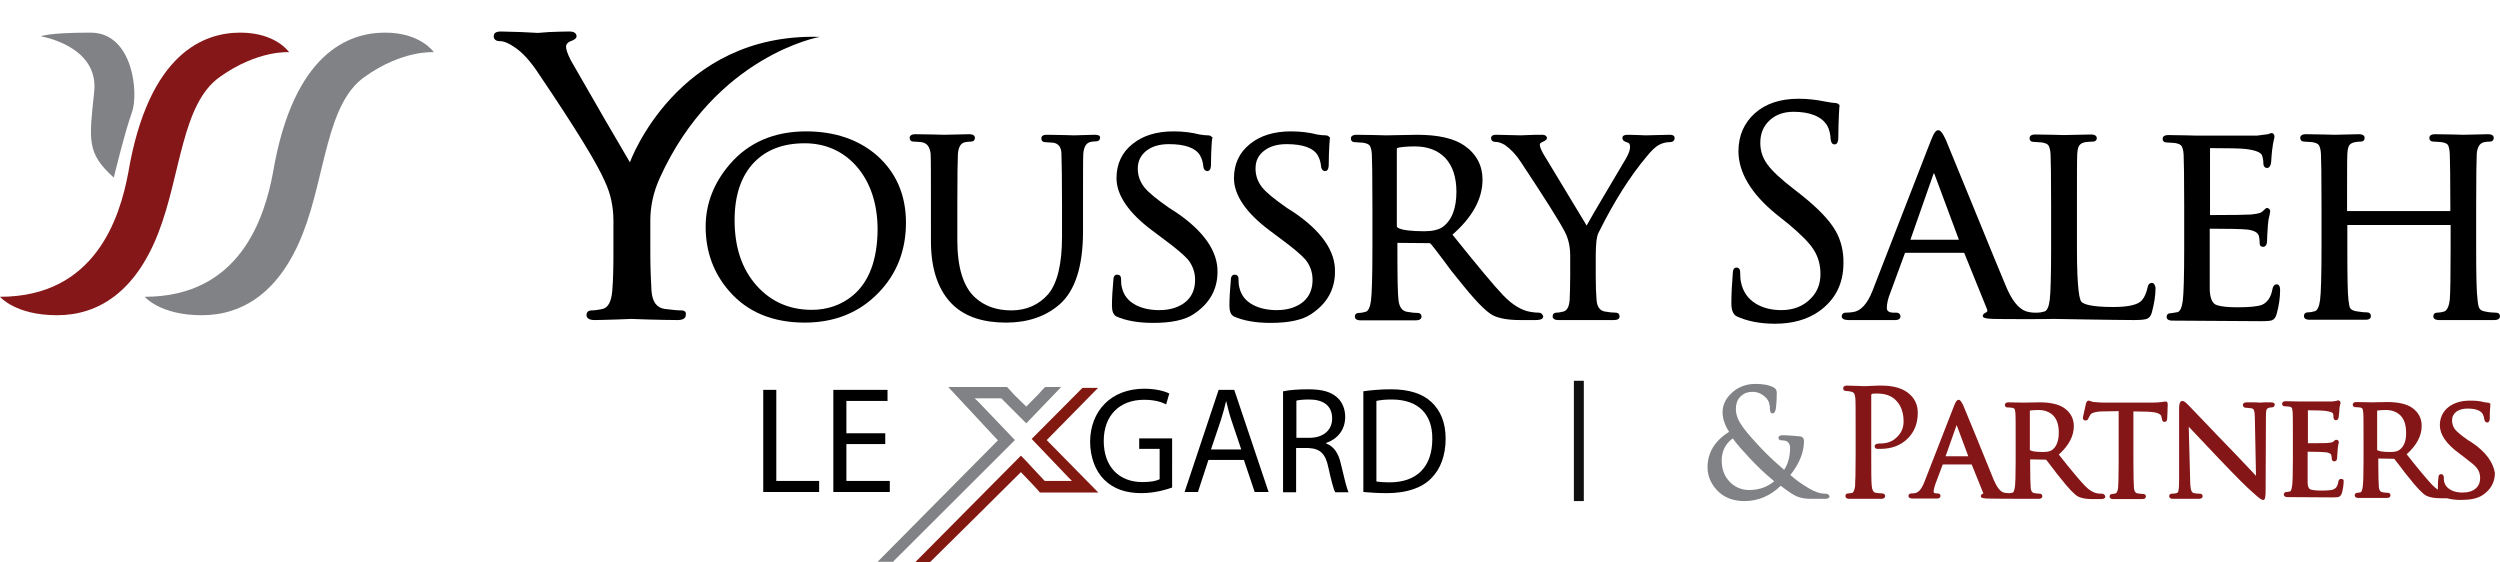
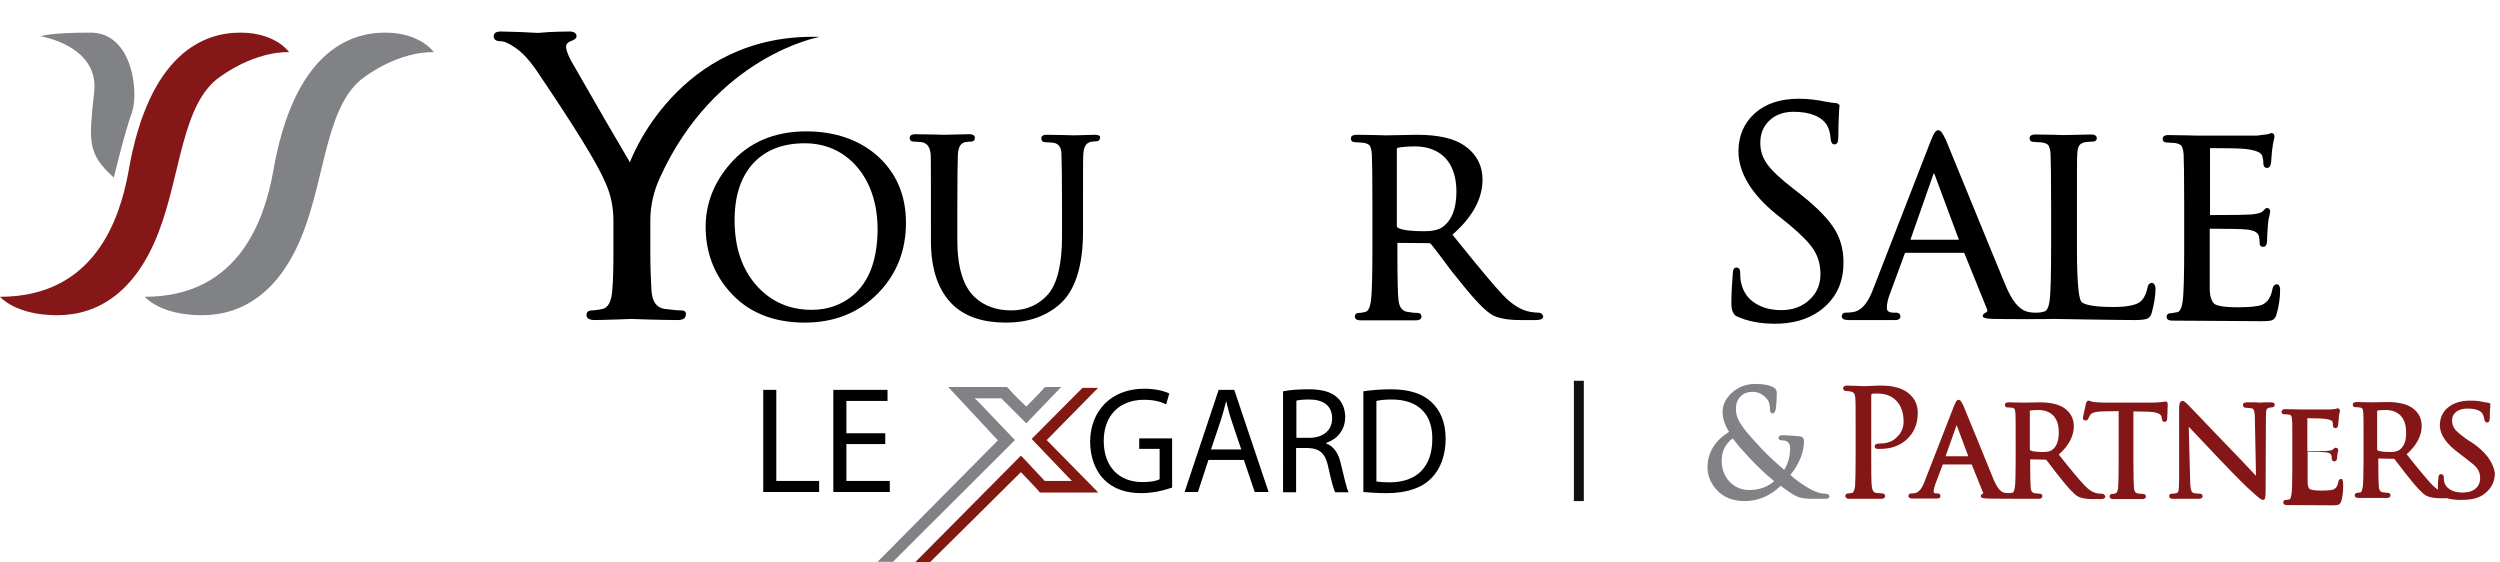
<svg xmlns="http://www.w3.org/2000/svg" id="Layer_1" x="0px" y="0px" viewBox="0 0 881.1 198.2" style="enable-background:new 0 0 881.1 198.2;" xml:space="preserve">
  <style type="text/css">	.st0{fill:#818285;}	.st1{fill:#851617;}	.st2{fill:#861719;}	.st3{fill:#821911;}	.st4{fill:#101010;}</style>
  <g>
    <g>
      <g>
        <path class="st0" d="M643.3,174c-1.7,0-3.6-0.6-5.8-1.9c-2.2-1.3-4.4-2.8-6.5-4.7c3.2-4,4.8-8.1,4.8-12c0-0.9-0.5-1.5-1.4-1.6    c-2.1-0.2-4.2-0.4-6.2-0.4c-1.2,0-1.4,0.6-1.4,0.9c0,0.2,0.1,0.9,1.2,0.9c1,0,1.7,0.2,2.1,0.6c0.6,0.6,0.8,1.2,0.8,2.1    c0,3-0.7,5.5-2.1,7.7c-5.7-4.9-7.9-7.4-9.1-8.7c-3-3.2-5-5.6-6-7.2c-1.3-1.9-1.9-3.8-1.9-5.5c0-2.1,0.6-3.6,1.9-4.7    c1.1-1,2.4-1.4,4-1.4c1.8,0,3.3,0.7,4.7,2.1c1,1,1.4,2.3,1.4,3.9c0,0.4,0,1.6,0.9,1.6c0.8,0,1-1,1.1-1.3c0.2-1.1,0.4-3.1,0.4-6    c0-1-0.5-1.5-1-1.8c-1.6-0.9-3.8-1.3-6.5-1.3c-3.3,0-6.2,1.1-8.5,3.3c-2.1,2-3.1,4.2-3.1,6.7c0,2.2,0.8,4.6,2.3,6.9    c-5,3.1-7.6,7.3-7.6,12.5c0,2.8,1,5.4,3,7.7l0,0c2.4,2.8,5.8,4.2,10,4.2c4.8,0,9.1-1.8,12.8-5.4c2.6,2,4.5,3.3,5.8,3.8    c1.2,0.5,2.8,0.8,4.9,0.8h5c1.3,0,1.5-0.6,1.5-0.9C644.6,174.6,644.5,174,643.3,174 M616.5,172.7c-2.8,0-5-1-6.9-2.9    c-1.9-2-2.8-4.5-2.8-7.5c0-3.3,1.3-5.9,3.9-7.8c1.3,1.9,3.3,4.1,5.8,6.8c2.7,2.9,5.6,5.7,8.8,8.3    C623,171.6,620,172.7,616.5,172.7" />
      </g>
      <g>
        <path class="st1" d="M662.7,156.3c-0.5,0-2,0-2,1c0,0.2,0.1,0.9,1,0.9h0c0.1,0,0.4,0,1.1,0c3.8,0,7-1.2,9.4-3.5    c2.5-2.4,3.7-5.5,3.7-9.2c0-2.6-0.9-4.8-2.8-6.5c-2.1-2-5.5-3.1-9.9-3.1c-0.9,0-2.1,0-3.7,0.1c-1.5,0.1-2.4,0.1-2.7,0.1l-2.2-0.1    c-1.5,0-2.7-0.1-3.6-0.1c-1.3,0-1.4,0.7-1.4,1c0,0.4,0.3,0.9,1,0.9c0.6,0,1.2,0.1,1.6,0.2c0.7,0.1,1.1,0.4,1.3,0.7    c0.1,0.2,0.3,0.7,0.4,1.7c0.1,1.1,0.1,4.8,0.1,11v9c0,5.9-0.1,9.6-0.2,11c-0.2,1.4-0.6,2.2-1,2.3c-0.6,0.1-1,0.2-1.4,0.2    c-0.7,0-1,0.4-1,0.9c0,0.3,0.1,1,1.4,1h11.2c1.3,0,1.4-0.7,1.4-1c0-0.4-0.3-0.9-1-0.9c-0.6,0-1.3-0.1-2.2-0.2    c-0.3,0-1.3-0.2-1.5-2.3c-0.2-1.4-0.2-5.1-0.2-11v-21c0-0.3,0.1-0.4,0.1-0.5c0.4-0.2,1.1-0.2,2-0.2c2.8,0,5.1,0.8,6.6,2.4    c1.8,1.8,2.7,4.3,2.7,7.5c0,2.2-0.8,4-2.4,5.5C667,155.6,665.1,156.3,662.7,156.3" />
      </g>
      <g>
        <path class="st1" d="M740.8,174c-0.4,0-0.9,0-1.5-0.1c-1.5-0.2-3.1-1.2-4.7-2.9c-1.5-1.6-4.6-5.2-9-10.8c3.5-3.1,5.3-6.5,5.3-10    c0-2.6-1.1-4.8-3.4-6.4c-1.9-1.3-4.8-2-8.7-2l-5.6,0.1l-5.3-0.1c-1.2,0-1.3,0.7-1.3,0.9c0,0.6,0.4,0.9,0.9,0.9    c0.2,0,0.7,0,1.5,0.1c0.4,0,0.8,0.2,1,0.4c0.1,0.1,0.2,0.5,0.3,1.4c0.1,0.9,0.1,4.1,0.1,9.3v7.7c0,5-0.1,8.2-0.3,9.3    c-0.2,1.2-0.5,1.8-0.7,1.8c-0.5,0.1-0.9,0.2-1.2,0.2l-0.1,0l-0.1,0c-0.1,0-0.1,0-0.2,0c-0.6,0-1.1-0.1-1.6-0.2    c-1.3-0.4-2.4-1.9-3.5-4.4c-0.9-2.2-3-7.3-6.1-15l-4.7-11.4c-0.7-1.4-1.1-1.9-1.6-1.9c-0.6,0-1,0.6-1.6,2.1l-10.6,27.2    c-0.9,2.2-2,3.5-3.3,3.6c-0.3,0.1-0.8,0.1-1.2,0.1c-0.7,0-1,0.5-1,0.9c0,0.3,0.2,0.9,1.5,0.9h8.6c1.2,0,1.2-0.8,1.2-0.9    c0-0.5-0.3-0.9-1-0.9h-0.4c-1,0-1-0.4-1-0.6c0-0.7,0.2-1.6,0.6-2.7l2.6-6.9l10.2,0l4,9.9c0.1,0.2,0.1,0.3,0.1,0.3    c0,0,0,0.1-0.2,0.1c-0.5,0.2-0.7,0.6-0.7,0.8c0,0.8,1,0.8,2.1,0.9c2.1,0.1,17.3,0.1,18.3,0.1c1.2,0,1.3-0.7,1.3-0.9    c0-0.6-0.4-0.9-0.9-0.9c-0.5,0-1.1-0.1-1.9-0.2c-0.5-0.1-1.1-0.3-1.3-1.8c-0.1-1.2-0.2-4.3-0.2-9.3v-0.8l5.5,0.1    c0,0,0.1,0,0.2,0.1c0.3,0.4,1,1.3,2.1,2.7c1.2,1.6,2.1,2.8,2.8,3.6c2.9,3.7,5,5.9,6.3,6.6c1.2,0.6,2.8,0.9,5.1,0.9h2.8    c0.4,0,1.7,0,1.7-0.9C741.8,174.4,741.5,174,740.8,174 M685.7,160.8l3.9-11l4.1,11H685.7z M723.2,158.6c-0.7,0.5-1.7,0.7-3.1,0.7    c-3,0-4.2-0.3-4.7-0.7l0-13.9c0.7-0.1,1.7-0.2,3-0.2c2.3,0,4,0.7,5.3,2c1.3,1.4,1.9,3.4,1.9,5.9    C725.6,155.4,724.8,157.5,723.2,158.6" />
      </g>
      <g>
        <path class="st1" d="M763.2,141.5l-1.4,0.2c-0.9,0.1-2,0.2-3.2,0.2h-17c-1.1,0-2.2-0.1-3.5-0.2c-0.4,0-0.8-0.1-1.2-0.3    c-0.6-0.2-0.7-0.2-0.8-0.2c-0.5,0-0.7,0.4-1,1.2l0,0.2c0,0-0.1,0.4-0.5,2.2c-0.5,2.2-0.5,2.4-0.5,2.5c0,0.6,0.4,0.9,0.9,0.9    c0.5,0,0.9-0.3,1-0.7c0.4-0.8,0.6-1.1,0.7-1.3c0.3-0.5,1.3-1.1,4.1-1.2l5.9-0.1v17.7c0,5-0.1,8.2-0.2,9.4    c-0.1,0.6-0.3,1.7-0.9,1.9c-0.5,0.1-0.9,0.2-1.2,0.2c-0.6,0-0.9,0.4-0.9,0.9c0,0.2,0.1,0.9,1.3,0.9H755c1.2,0,1.3-0.7,1.3-0.9    c0-0.6-0.4-0.9-0.9-0.9c-0.5,0-1.1-0.1-2-0.2c-0.5-0.1-1.1-0.3-1.3-1.8c-0.1-1.2-0.2-4.3-0.2-9.4v-17.7l5.1,0.1    c2.1,0.1,4.7,0.4,4.8,1.9l0.1,0.4c0.1,1.1,0.6,1.3,0.9,1.3c0.5,0,1-0.3,1-1.1l0.1-2.2c0-1.3,0.1-2.3,0.1-2.8    C764,141.6,763.5,141.5,763.2,141.5" />
      </g>
      <g>
        <path class="st1" d="M800.4,141.8c-0.7,0-1.5,0-2.4,0l-1.4,0.1l-1.8-0.1c-1.2,0-2.1,0-2.9,0c-1.2,0-1.4,0.5-1.4,0.9    c0,0.6,0.4,1,0.9,1c0.6,0,1.3,0.1,2.1,0.2c0.5,0.1,0.7,0.3,0.9,0.7c0.1,0.3,0.3,1.1,0.3,2.8l0.4,20.3l-3.1-3.3    c-2.6-2.7-4.7-5-6.5-6.8c-2.7-2.8-5.9-6.1-9.4-9.8l-4.8-5c-1.2-1.2-1.7-1.5-2.1-1.5c-1.2,0-1.2,1.9-1.2,2.8v24.9    c0,2-0.1,3.3-0.2,3.9c-0.2,0.8-0.6,0.9-0.7,0.9c-0.4,0.1-1,0.2-1.7,0.2c-0.6,0-0.9,0.4-0.9,0.9c0,0.2,0.1,0.9,1.3,0.9h9.1    c1.2,0,1.4-0.6,1.4-0.9c0-0.6-0.4-0.9-1-0.9c-0.8,0-1.5-0.1-2.1-0.2c-0.4-0.1-0.7-0.4-0.9-0.9c-0.2-0.6-0.4-1.8-0.4-3.5l-0.5-19    c1.6,1.7,5.2,5.5,10.6,11.2c6.2,6.5,10,10.3,11.8,11.8c2.8,2.6,3.4,2.8,3.8,2.8c0.7,0,0.9-0.7,0.9-3.7l0.1-25.5    c0-1.7,0.1-2.3,0.2-2.6c0.1-0.2,0.3-0.5,0.9-0.7c0.3-0.1,0.6-0.1,0.9-0.1c0.8,0,1.1-0.5,1.1-1    C801.8,142.3,801.5,141.8,800.4,141.8" />
      </g>
      <g>
-         <path class="st1" d="M825.1,168.8c-0.3,0-0.9,0.1-1,1.1c-0.2,1.4-0.8,2.2-1.7,2.6c-0.5,0.2-1.7,0.4-4.3,0.4c-2.6,0-3.6-0.3-4-0.5    c-0.5-0.3-0.8-1.2-0.8-2.4v-10.8c3.3,0,5.5,0.1,6.4,0.2c0.7,0.1,1.7,0.3,1.9,0.9c0.1,0.3,0.2,0.7,0.2,1.3c0,0.7,0.4,1,0.9,1    c0.3,0,1-0.1,1-1.4c0-0.4,0.1-1.3,0.2-2.8c0-0.5,0.1-1.1,0.2-1.6l0.2-0.9c0-0.6-0.4-0.9-0.9-0.9c-0.3,0-0.5,0.1-1.1,0.7    c0,0-0.3,0.3-1.8,0.4c-0.6,0.1-3,0.1-7.1,0.1l0-11.6c3.2,0,5.3,0.1,6.1,0.2c2.3,0.3,2.7,0.8,2.7,0.9c0.2,0.4,0.2,0.9,0.2,1.3    c0,1.1,0.8,1.1,0.9,1.1c0.2,0,0.8-0.1,0.9-0.9c0-0.2,0.1-0.5,0.2-1.6c0.1-0.8,0.1-1.2,0.1-1.4c0-0.4,0.1-0.9,0.2-1.3    c0.1-0.6,0.2-0.7,0.2-0.8c0-0.9-0.7-1-0.8-1c-0.1,0-0.2,0-0.7,0.2l-0.8,0.1c-0.5,0.1-0.8,0.1-1.1,0.1l-10.7,0l-5.2-0.1    c-1.2,0-1.3,0.7-1.3,0.9c0,0.6,0.4,0.9,0.9,0.9c0.2,0,0.8,0,1.5,0.1c0.4,0,0.8,0.2,1,0.4c0.1,0.1,0.2,0.5,0.3,1.4    c0.1,0.9,0.1,4.1,0.1,9.3v7.7c0,5-0.1,8.2-0.3,9.3c-0.2,1.4-0.5,1.8-0.7,1.8c-1,0.2-1.2,0.2-1.3,0.2c-0.6,0-0.9,0.4-0.9,0.9    c0,0.2,0.1,0.9,1.3,0.9c0.9,0,16.1,0.1,16.1,0.1c1.3,0,1.8-0.1,2-0.2c0.5-0.2,0.9-0.7,1.1-1.4c0.4-1.5,0.6-3,0.6-4.3    C826,168.9,825.4,168.8,825.1,168.8" />
+         <path class="st1" d="M825.1,168.8c-0.3,0-0.9,0.1-1,1.1c-0.2,1.4-0.8,2.2-1.7,2.6c-0.5,0.2-1.7,0.4-4.3,0.4c-2.6,0-3.6-0.3-4-0.5    c-0.5-0.3-0.8-1.2-0.8-2.4v-10.8c3.3,0,5.5,0.1,6.4,0.2c0.7,0.1,1.7,0.3,1.9,0.9c0.1,0.3,0.2,0.7,0.2,1.3c0,0.7,0.4,1,0.9,1    c0.3,0,1-0.1,1-1.4c0-0.5,0.1-1.1,0.2-1.6l0.2-0.9c0-0.6-0.4-0.9-0.9-0.9c-0.3,0-0.5,0.1-1.1,0.7    c0,0-0.3,0.3-1.8,0.4c-0.6,0.1-3,0.1-7.1,0.1l0-11.6c3.2,0,5.3,0.1,6.1,0.2c2.3,0.3,2.7,0.8,2.7,0.9c0.2,0.4,0.2,0.9,0.2,1.3    c0,1.1,0.8,1.1,0.9,1.1c0.2,0,0.8-0.1,0.9-0.9c0-0.2,0.1-0.5,0.2-1.6c0.1-0.8,0.1-1.2,0.1-1.4c0-0.4,0.1-0.9,0.2-1.3    c0.1-0.6,0.2-0.7,0.2-0.8c0-0.9-0.7-1-0.8-1c-0.1,0-0.2,0-0.7,0.2l-0.8,0.1c-0.5,0.1-0.8,0.1-1.1,0.1l-10.7,0l-5.2-0.1    c-1.2,0-1.3,0.7-1.3,0.9c0,0.6,0.4,0.9,0.9,0.9c0.2,0,0.8,0,1.5,0.1c0.4,0,0.8,0.2,1,0.4c0.1,0.1,0.2,0.5,0.3,1.4    c0.1,0.9,0.1,4.1,0.1,9.3v7.7c0,5-0.1,8.2-0.3,9.3c-0.2,1.4-0.5,1.8-0.7,1.8c-1,0.2-1.2,0.2-1.3,0.2c-0.6,0-0.9,0.4-0.9,0.9    c0,0.2,0.1,0.9,1.3,0.9c0.9,0,16.1,0.1,16.1,0.1c1.3,0,1.8-0.1,2-0.2c0.5-0.2,0.9-0.7,1.1-1.4c0.4-1.5,0.6-3,0.6-4.3    C826,168.9,825.4,168.8,825.1,168.8" />
      </g>
      <g>
        <path class="st1" d="M871.1,155.9l-1.3-0.8c-2.2-1.5-3.7-2.8-4.5-3.7c-0.7-0.9-1.1-2-1.1-3.2c0-1.3,0.5-2.3,1.5-3.1    c1-0.7,2.3-1.1,3.9-1.1c2.8,0,4.6,0.6,5.4,1.9c0.3,0.6,0.5,1.2,0.6,2c0.2,0.9,0.7,1,1,1c0.4,0,0.9-0.3,0.9-1.5    c0-1.2,0-2.3,0.1-3.3c0.1-0.7,0.1-1.2,0.1-1.2l-0.4-0.1h0.4v0l0-0.6l-0.2,0c-0.2-0.2-0.4-0.3-0.8-0.3c-0.4,0-0.9-0.1-1.4-0.2    c-1.4-0.4-3-0.5-4.8-0.5c-3.1,0-5.7,0.8-7.6,2.3c-2,1.6-3,3.8-3,6.4c0,3.2,2.2,6.5,6.7,9.8l2.1,1.6c2.1,1.6,3.6,2.8,4.2,3.6    c0.8,1,1.2,2.2,1.2,3.5c0,1.6-0.5,2.8-1.5,3.7c-1.1,1-2.7,1.5-4.7,1.5c-1.6,0-3-0.3-4.1-0.9c-1.3-0.7-2.1-1.7-2.4-3    c-0.1-0.4-0.1-0.8-0.1-1.5c0-0.6-0.4-1.1-1-1.1c-0.2,0-0.9,0.1-0.9,1.2c-0.2,1.5-0.2,3-0.2,4.3c-0.7-0.5-1.3-1-2-1.7    c-1.5-1.6-4.6-5.2-9-10.8c3.5-3.1,5.3-6.5,5.3-10c0-2.6-1.1-4.8-3.4-6.4c-1.9-1.3-4.8-2-8.7-2l-5.6,0.1l-5.3-0.1    c-1.2,0-1.3,0.7-1.3,0.9c0,0.6,0.4,0.9,0.9,0.9c0.2,0,0.7,0,1.5,0.1c0.4,0,0.8,0.2,1,0.4c0.1,0.1,0.2,0.5,0.3,1.4    c0.1,0.9,0.1,4.1,0.1,9.3v7.7c0,5-0.1,8.2-0.3,9.3c-0.2,1.2-0.5,1.8-0.7,1.8c-0.5,0.1-0.9,0.2-1.2,0.2c-0.6,0-0.9,0.4-0.9,0.9    c0,0.2,0.1,0.9,1.3,0.9h10c1.2,0,1.3-0.7,1.3-0.9c0-0.6-0.4-0.9-0.9-0.9c-0.5,0-1.1-0.1-1.9-0.2c-0.5-0.1-1.1-0.3-1.3-1.8    c-0.1-1.2-0.2-4.3-0.2-9.3v-0.8l5.5,0.1c0,0,0.1,0,0.2,0.1c0.3,0.4,1,1.3,2.1,2.7c1.2,1.6,2.1,2.8,2.8,3.6c2.9,3.7,5,5.9,6.3,6.6    c1.2,0.6,2.8,0.9,5.1,0.9h2.2c1.4,0.4,3.1,0.6,4.9,0.6c3.3,0,5.8-0.5,7.5-1.6c3-1.9,4.5-4.6,4.5-7.9    C878.7,163,876.2,159.3,871.1,155.9 M845.6,158.6c-0.7,0.5-1.7,0.7-3.1,0.7c-3,0-4.2-0.3-4.7-0.7l0-13.9c0.7-0.1,1.7-0.2,3-0.2    c2.3,0,4,0.7,5.3,2c1.3,1.4,1.9,3.4,1.9,5.9C848.1,155.4,847.2,157.5,845.6,158.6" />
      </g>
      <g>
        <path class="st0" d="M14.4,12.8c0,0,20.5,3.3,18.8,19.5c-1.8,17.3-2.7,21.6,6.9,30.3c0,0,4-16.5,6.4-23    c2.4-6.5,0.5-28.1-14.6-28.1C16.8,11.5,14.4,12.8,14.4,12.8" />
      </g>
      <g>
        <path class="st2" d="M101.9,18.4c0,0-4.6-6.9-17.2-6.9c-12.6,0-32.3,6.9-39.5,49.4c-3,16-11.7,43.7-45.2,43.7    c0,0,5.4,6.5,20.1,6.5c14.7,0,27.7-8.4,35.7-29c8-20.6,8.2-45.5,21.7-55C91,17.5,101.9,18.4,101.9,18.4" />
      </g>
      <g>
        <path class="st0" d="M152.9,18.4c0,0-4.6-6.9-17.2-6.9c-12.6,0-32.3,6.9-39.5,49.4c-3,16-11.7,43.7-45.2,43.7    c0,0,5.4,6.5,20.1,6.5s27.7-8.4,35.7-29c8-20.6,8.2-45.5,21.7-55C141.9,17.5,152.9,18.4,152.9,18.4" />
      </g>
      <g>
        <path d="M309.2,54.9c-6.5-5.7-15-8.6-25.1-8.6c-11.2,0-20.3,3.9-26.9,11.6c-5.6,6.5-8.5,13.9-8.5,22c0,8.8,2.8,16.4,8.3,22.7    c6.4,7.4,15.4,11.1,26.6,11.1c10.5,0,19.2-3.5,25.9-10.4c6.5-6.6,9.8-15,9.8-24.8C319.3,68.8,315.9,60.9,309.2,54.9 M300.5,104.2    c-4,3.3-8.9,5-14.4,5c-7.9,0-14.4-2.9-19.4-8.5l0,0c-5.2-5.8-7.8-13.5-7.8-23.1c0-8.8,2.3-15.6,6.9-20.4    c4.4-4.5,10.3-6.7,17.8-6.7c7.1,0,13.2,2.6,17.9,7.7c5.1,5.6,7.8,13.3,7.8,22.8C309.2,91.6,306.3,99.4,300.5,104.2" />
      </g>
      <g>
        <path d="M385.8,47.5l-7.3,0.2l-3.5-0.1l-6.1-0.1c-1.7,0-1.9,0.8-1.9,1.3c0,0.8,0.5,1.3,1.3,1.3c0.5,0,1.5,0.1,2.9,0.2    c1.9,0.3,2.9,1.6,2.9,4.1c0.1,2.7,0.2,8.9,0.2,18.3v10.7c0,9.5-1.6,16.3-4.8,20.2c-3.3,3.8-7.7,5.8-13.1,5.8    c-5.1,0-9.4-1.5-12.7-4.5c-4.2-3.8-6.3-10.6-6.3-20.3V72.6c0-10.3,0.1-16.4,0.2-18.3c0.2-2.5,1-3.9,2.6-4.2    c0.7-0.1,1.4-0.2,2.1-0.2c0.8,0,1.3-0.5,1.3-1.3c0-0.6-0.4-1.3-2-1.3l-8.9,0.2l-3.8-0.1l-6.3-0.1c-1.7,0-2,0.8-2,1.3    c0,0.8,0.5,1.3,1.3,1.3c0.6,0,1.5,0.1,2.9,0.2c1.9,0.3,2.9,1.6,3.2,4.1c0.1,1.8,0.1,8,0.1,18.3V85c0,10.1,2.7,17.7,7.9,22.6    c4.4,4.1,10.6,6.1,18.6,6.1c7.5,0,13.8-2.1,18.7-6.3c5.6-4.8,8.4-13.5,8.4-25.8v-9.1c0-10.9,0-17.1,0.1-18.3    c0.2-2.5,1-3.8,2.6-4.2c0.7-0.1,1.4-0.2,2-0.2c0.8,0,1.3-0.5,1.3-1.3C387.8,48.1,387.5,47.5,385.8,47.5" />
      </g>
      <g>
-         <path d="M414.6,74.9l-2.5-1.6c-4.3-3-7.3-5.4-8.8-7.3c-1.5-1.9-2.3-4.1-2.3-6.6c0-2.7,1.1-4.8,3.2-6.4c2-1.5,4.6-2.2,7.8-2.2    c5.6,0,9.3,1.3,10.9,3.9c0.7,1.2,1.1,2.6,1.2,4c0.2,1.3,0.9,1.6,1.4,1.6c1.3,0,1.3-1.8,1.3-2.4c0-2.4,0.1-4.6,0.2-6.5    c0.1-2,0.2-2.4,0.2-2.5l-0.2,0h0.3v0l0-0.6l-0.2,0c-0.2-0.3-0.6-0.6-1.3-0.6c-0.9,0-1.9-0.1-3-0.3c-2.7-0.7-5.8-1.1-9.2-1.1    c-6,0-10.8,1.5-14.4,4.4c-3.8,3-5.7,7.1-5.7,12.1c0,6,4.3,12.3,12.8,18.6l4,3c4.2,3.1,7,5.5,8.4,7.1c1.6,2,2.5,4.4,2.5,7.1    c0,3.2-1,5.7-3.1,7.6c-2.3,2-5.5,3.1-9.5,3.1c-3.2,0-6-0.6-8.3-1.8c-2.7-1.4-4.3-3.5-4.9-6.2c-0.2-0.7-0.3-1.7-0.3-3    c0-1-0.5-1.5-1.4-1.5c-0.5,0-1.3,0.3-1.3,1.9c-0.3,3.2-0.5,6.3-0.5,9.1c0,1.9,0.5,3.1,1.5,3.7l0,0c3.3,1.5,7.7,2.3,13,2.3    c6.4,0,11.2-1,14.3-3.1c5.6-3.7,8.4-8.7,8.4-14.9C429.2,88.6,424.3,81.5,414.6,74.9" />
-       </g>
+         </g>
      <g>
-         <path d="M456.1,74.9l-2.5-1.6c-4.3-3-7.3-5.4-8.8-7.3c-1.5-1.9-2.3-4.1-2.3-6.6c0-2.7,1-4.8,3.2-6.4c2-1.5,4.6-2.2,7.8-2.2    c5.6,0,9.3,1.3,10.9,3.9c0.7,1.2,1.1,2.6,1.2,4c0.2,1.3,0.9,1.6,1.4,1.6c1.3,0,1.3-1.8,1.3-2.4c0-2.3,0.1-4.5,0.2-6.5    c0.1-2,0.2-2.4,0.2-2.5l-0.2,0h0.2v0l0-0.6l-0.2,0c-0.2-0.3-0.6-0.6-1.3-0.6c-0.9,0-1.9-0.1-3-0.3c-2.7-0.7-5.8-1.1-9.2-1.1    c-6,0-10.8,1.5-14.4,4.4c-3.8,3-5.7,7.1-5.7,12.1c0,6,4.3,12.3,12.8,18.6l4,3c4.2,3.1,7,5.5,8.4,7.1c1.6,2,2.5,4.4,2.5,7.1    c0,3.2-1,5.7-3.1,7.6c-2.3,2-5.5,3.1-9.5,3.1c-3.2,0-6-0.6-8.3-1.8c-2.7-1.4-4.3-3.5-4.9-6.2c-0.2-0.7-0.3-1.7-0.3-3    c0-1-0.5-1.5-1.4-1.5c-0.5,0-1.3,0.3-1.3,1.9c-0.3,3.2-0.5,6.3-0.5,9.1c0,1.9,0.5,3.1,1.5,3.7l0,0c3.3,1.5,7.7,2.3,13,2.3    c6.4,0,11.2-1,14.3-3.1c5.6-3.7,8.4-8.7,8.4-14.9C470.7,88.6,465.8,81.5,456.1,74.9" />
-       </g>
+         </g>
      <g>
        <path d="M542.3,110.2c-0.9,0-1.9-0.1-3-0.3c-3-0.5-6.2-2.4-9.4-5.7c-3.1-3.2-9.1-10.4-18-21.5c7-6.1,10.6-12.6,10.6-19.4    c0-4.9-2.1-9-6.4-12c-3.6-2.5-9.2-3.8-16.6-3.8l-11,0.2l-3.9-0.1l-6.5-0.1c-1.7,0-2,0.8-2,1.3c0,0.8,0.5,1.3,1.3,1.3    c0.5,0,1.5,0.1,3,0.2c1.2,0.2,2,0.5,2.4,1.1c0.2,0.4,0.6,1.2,0.7,3c0.1,1.8,0.2,8,0.2,18.3v14.9c0,9.8-0.2,16-0.5,18.3    c-0.3,2.4-1,3.8-1.9,4c-1,0.3-1.8,0.4-2.5,0.4c-0.8,0-1.3,0.5-1.3,1.3c0,0.5,0.3,1.3,2,1.3h19.5c1.7,0,2-0.8,2-1.3    c0-0.8-0.5-1.3-1.3-1.3c-0.9,0-2.2-0.1-3.8-0.4c-1.7-0.3-2.7-1.6-3-4c-0.3-2.3-0.4-8.4-0.4-18.2v-2c0-0.1,0-0.1,0-0.1l11.2,0.1    c0.3,0,0.5,0.1,0.7,0.4c0.6,0.7,2,2.5,4.1,5.3c2.3,3.2,4.1,5.5,5.4,7c5.7,7.2,9.6,11.3,12.2,12.7c2.1,1.1,5.4,1.7,9.6,1.7h5.5    c0.7,0,2.7,0,2.7-1.3C543.7,110.9,543.3,110.2,542.3,110.2 M492.3,52.5c0-0.1,0-0.2,0.3-0.4c1.3-0.3,3.4-0.5,6.1-0.5    c4.5,0,8.1,1.4,10.7,4.1c2.6,2.8,3.9,6.8,3.9,11.9c0,6-1.7,10.2-5,12.5c-1.4,0.9-3.5,1.4-6.3,1.4c-4.7,0-7.9-0.4-9.3-1.2    c-0.3-0.2-0.4-0.4-0.4-0.6V52.5z" />
      </g>
      <g>
-         <path d="M588.5,47.5l-8.6,0.2l-2.4-0.1l-3.7-0.1c-0.5,0-2,0-2,1.1c0,0.8,0.6,1.3,1.7,1.6c0.5,0.1,1,0.4,1,1.6    c0,1.1-0.5,2.4-1.4,4l-7.1,12c-3.5,5.9-5.8,9.8-6.8,11.7l-15.4-25.5c-0.7-1.3-1.1-2.3-1.1-3c0-0.3,0.1-0.6,0.8-0.9    c1.3-0.6,1.7-0.9,1.7-1.4c0-0.4-0.2-1.2-1.8-1.2c-1.3,0-2.9,0-4.8,0.1l-2.7,0.1l-8.7-0.2c-1.5,0-1.7,0.8-1.7,1.2    c0,0.6,0.4,1.3,1.5,1.3c1.1,0,2.2,0.4,3.4,1.1c2.1,1.5,4,3.5,5.6,6c8.4,12.7,13.6,20.9,15.5,24.6c1.2,2.3,1.9,5.1,1.9,8.4v7.3    c0,3.3-0.1,6.1-0.2,8.4c-0.2,2.3-0.9,3.7-2.2,4c-1,0.3-1.8,0.4-2.5,0.4c-0.8,0-1.3,0.5-1.3,1.3c0,0.6,0.4,1.3,2,1.3h19.6    c1.7,0,2-0.7,2-1.3c0-0.8-0.5-1.3-1.3-1.3c-1,0-2.3-0.1-3.9-0.4c-1.7-0.3-2.7-1.6-2.9-3.9c-0.2-2.3-0.3-5.1-0.3-8.4v-7.3    c0-4.1,0.3-6.9,1-8.2c5.4-10.9,11.1-19.9,17-26.9c1.6-2,3-3.3,4.2-4c1.3-0.7,2.6-1,3.9-1c1,0,1.7-0.5,1.7-1.5    C590.2,48.1,589.9,47.5,588.5,47.5" />
-       </g>
+         </g>
      <g>
        <path d="M646.9,81.3c-2.2-3.8-6.2-7.9-11.8-12.4l-2.8-2.2c-4.7-3.6-7.9-6.6-9.5-8.9c-1.6-2.2-2.4-4.7-2.4-7.4    c0-3.4,1.1-6,3.4-8.1c2.1-1.9,4.9-2.9,8.3-2.9c5.9,0,10,1.7,11.9,4.9c0.7,1.3,1.1,2.9,1.2,4.8c0.2,1.5,0.8,1.8,1.4,1.8    c1.3,0,1.3-2,1.3-2.9c0-2.7,0.1-5.3,0.2-7.6c0.1-2.3,0.2-2.8,0.2-2.9l-0.2,0h0.2v0l0-0.6l-0.2,0c-0.2-0.3-0.6-0.6-1.4-0.6    c-0.6,0-1.7-0.2-3.4-0.5c-2.9-0.6-6.1-1-9.4-1c-6.4,0-11.6,1.7-15.4,5.1c-3.8,3.4-5.8,7.9-5.8,13.4c0,7.4,4.4,14.9,13.2,22.1    l4.5,3.6c4.3,3.6,7.3,6.6,8.8,9c1.6,2.5,2.4,5.3,2.4,8.6c0,3.4-1.1,6.3-3.4,8.6c-2.6,2.7-6.1,4.1-10.4,4.1c-3.5,0-6.6-0.8-9-2.3    c-2.8-1.7-4.5-4.2-5.2-7.5c-0.2-0.9-0.3-2.1-0.3-3.6c0-1.5-1-1.6-1.3-1.6c-0.8,0-1.3,0.7-1.3,2.1c-0.3,3.7-0.5,7.2-0.5,10.6    c0,2.2,0.6,3.7,1.7,4.4l0,0c3.8,1.8,8.4,2.7,13.7,2.7c6,0,11.2-1.4,15.4-4.3c5.8-4.1,8.7-9.8,8.7-17    C649.8,88.5,648.8,84.6,646.9,81.3" />
      </g>
      <g>
        <path d="M758.4,99.7c-0.4,0-1.3,0.2-1.5,1.6c-0.4,1.9-1.1,3.5-2,4.5c-1.3,1.6-4.7,2.4-10.1,2.4c-7.8,0-10.4-1-11.2-1.8    c-0.6-0.6-1.6-3.8-1.6-18.6V72.6c0-10.5,0-16.5,0.1-18.3c0.1-1.8,0.4-2.6,0.7-3c0.4-0.6,1.1-1,2.1-1.2c1-0.1,2-0.2,2.8-0.2    c0.8,0,1.3-0.5,1.3-1.2c0-0.5-0.3-1.3-2-1.3l-9.7,0.2l-3.7-0.1l-6.3-0.1c-1.7,0-2,0.8-2,1.3c0,0.8,0.5,1.3,1.3,1.3    c0.5,0,1.5,0.1,3,0.2c1.2,0.2,2,0.5,2.4,1.1c0.2,0.4,0.6,1.2,0.7,3c0.1,1.8,0.2,8,0.2,18.3v14.9c0,9.8-0.2,16-0.5,18.3    c-0.3,2.4-1,3.8-1.9,4c-1,0.3-1.8,0.4-2.5,0.4c-0.1,0-0.2,0-0.2,0c-0.1,0-0.3,0-0.5,0c-1.3,0-2.4-0.2-3.3-0.5    c-2.6-0.9-5-3.9-7.1-9c-1.8-4.4-5.8-13.9-12-29.2l-9.1-22.2c-1.3-2.8-2-3.4-2.7-3.4c-0.7,0-1.4,0.6-2.6,3.7l-20.6,53    c-1.8,4.6-4.2,7.1-6.9,7.4c-0.7,0.1-1.5,0.2-2.5,0.2c-1,0-1.4,0.7-1.4,1.3c0,0.8,0.8,1.3,2.3,1.3H668c1.6,0,1.8-0.9,1.8-1.3    c0-0.6-0.4-1.3-1.5-1.3h-0.8c-2.2,0-2.5-0.9-2.5-1.7c0-1.5,0.4-3.3,1.3-5.5l5-13.6c0.1-0.2,0.2-0.3,0.3-0.3H692    c0.2,0,0.3,0.1,0.3,0.1l7.9,19.5c0.1,0.3,0.3,0.7,0.2,1c-0.1,0.2-0.3,0.4-0.6,0.5c-0.6,0.3-1,0.7-1,1.1c0,0.7,0.8,1,3.7,1.1    c4,0.1,19.5,0.1,21.3,0c1.1,0,21.9,0.4,28.4,0.4c3.2,0,4.1-0.3,4.6-0.5c0.7-0.3,1.3-1,1.6-2.2c0.8-3,1.3-5.9,1.3-8.6    C759.5,100.1,758.9,99.7,758.4,99.7 M690.4,84.5h-17.1l8.1-23.1c0.1-0.2,0.1-0.3,0.2-0.4c0,0.1,0.1,0.2,0.2,0.4L690.4,84.5z     M690.7,84.5C690.7,84.5,690.7,84.5,690.7,84.5V85V84.5z" />
      </g>
      <g>
        <path d="M802.4,100.2c-0.5,0-1.2,0.3-1.5,1.7c-0.5,2.8-1.7,4.6-3.6,5.5c-1.5,0.6-4.4,0.9-8.6,0.9c-5.2,0-7.3-0.6-8.1-1.1    c-1.1-0.8-1.7-2.5-1.8-5.1l0-21.5c6.8,0,11.2,0.1,13.2,0.3c2.4,0.3,3.7,1,4.1,2.2c0.2,0.7,0.3,1.6,0.3,2.6c0,1,0.6,1.3,1.2,1.3    c0.5,0,1.4-0.3,1.4-2.2c0-0.8,0.1-2.6,0.3-5.5c0.1-1.1,0.2-2.1,0.5-3.1l0.3-1.6c0-0.9-0.6-1.3-1.1-1.3c-0.3,0-0.5,0.1-1.7,1.3    c-0.3,0.3-1.1,0.7-3.9,1c-1.3,0.1-6.2,0.2-14.5,0.2c0-0.1,0-0.2,0-0.3v-23c0-0.2,0-0.3,0-0.3c6.6,0,10.8,0.1,12.5,0.3    c4.3,0.5,5.5,1.5,5.8,2.2c0.3,0.8,0.5,1.8,0.5,2.8c0,1.5,0.9,1.7,1.3,1.7c0.4,0,1-0.2,1.3-1.3c0.1-0.3,0.2-0.9,0.3-3    c0.2-2,0.2-2.5,0.3-2.7c0.1-0.8,0.2-1.7,0.4-2.5c0.3-1.1,0.3-1.4,0.3-1.5c0-1.2-0.8-1.3-1-1.3c-0.1,0-0.3,0-1.3,0.4l-1.6,0.2    c-0.9,0.1-1.7,0.2-2.3,0.3l-21,0l-3.8-0.1l-6.4-0.1c-1.7,0-2,0.8-2,1.3c0,0.8,0.5,1.3,1.3,1.3c0.5,0,1.5,0.1,3,0.2    c1.2,0.2,2,0.5,2.4,1.1c0.2,0.4,0.6,1.2,0.7,3c0.1,1.8,0.2,8,0.2,18.3v14.9c0,9.8-0.2,16-0.5,18.3c-0.3,2.4-1,3.8-1.8,4    c-2,0.4-2.5,0.4-2.6,0.4c-0.8,0-1.3,0.5-1.3,1.3c0,0.5,0.3,1.3,2,1.3c1.7,0,31.4,0.2,31.4,0.2c2.6,0,3.3-0.2,3.7-0.3    c0.8-0.3,1.4-1.1,1.7-2.3c0.8-2.9,1.2-5.7,1.2-8.3C803.6,100.5,802.9,100.2,802.4,100.2" />
      </g>
      <g>
-         <path d="M879.7,110.2c-1,0-2.3-0.1-3.8-0.4c-1.1-0.2-1.7-0.5-2.1-1.2c-0.2-0.3-0.4-1-0.6-2.8c-0.4-3.1-0.5-9.2-0.5-18.3V72.6    c0-10.3,0.1-16.4,0.2-18.3c0.2-2.5,1-3.8,2.6-4.2c0.7-0.1,1.4-0.2,2.1-0.2c0.8,0,1.3-0.5,1.3-1.3c0-0.6-0.4-1.3-2-1.3l-8.7,0.2    l-3.7-0.1l-6.3-0.1c-1.7,0-2,0.8-2,1.3c0,0.8,0.5,1.3,1.3,1.3c0.6,0,1.6,0.1,3,0.2c1.2,0.2,2,0.5,2.3,1.1c0.2,0.4,0.5,1.2,0.6,3    c0.1,2.7,0.2,8.9,0.2,18.5l0,1.7l-36.4,0v-1.7c0-10.6,0-16.7,0.1-18.5c0.1-1.8,0.4-2.6,0.7-3c0.3-0.5,1-0.9,2-1.1    c0.6-0.1,1.4-0.2,2.1-0.2c0.8,0,1.3-0.5,1.3-1.3c0-0.5-0.3-1.3-2-1.3l-8.6,0.2l-3.8-0.1l-6.3-0.1c-1.7,0-2,0.8-2,1.3    c0,0.8,0.5,1.3,1.3,1.3c0.5,0,1.5,0.1,2.9,0.2c1.2,0.2,2,0.5,2.4,1.1c0.2,0.4,0.6,1.2,0.7,3c0.1,1.8,0.2,8,0.2,18.3v14.9    c0,9.8-0.2,16-0.5,18.3c-0.3,2.4-1,3.8-1.9,4c-1,0.3-1.8,0.4-2.5,0.4c-0.8,0-1.3,0.5-1.3,1.3c0,0.5,0.3,1.3,2,1.3h19.7    c1.7,0,1.9-0.8,1.9-1.3c0-0.8-0.5-1.3-1.3-1.3c-0.9,0-2.2-0.1-3.9-0.4c-1-0.2-1.7-0.5-2.1-1.1c-0.2-0.3-0.4-1.1-0.6-2.8    c-0.3-2.3-0.4-8.4-0.4-18.1l0-8.4l36.4,0v8.4c0,9.7-0.1,15.7-0.3,18c-0.2,1.7-0.8,3.8-2,4.1c-1,0.3-1.9,0.4-2.5,0.4    c-0.8,0-1.3,0.5-1.3,1.3c0,0.5,0.3,1.3,2,1.3H879c1.7,0,2.1-0.7,2.1-1.3C881.1,110.7,880.6,110.2,879.7,110.2" />
-       </g>
+         </g>
      <g>
        <path d="M240.2,109.4c-1.5,0-3.4-0.2-5.8-0.5c-3-0.4-4.5-2.5-4.8-6.5c-0.2-3.7-0.4-8.1-0.4-13.2V77.7c0,0,0-0.1,0-0.1    c0-5.1,1.2-10.2,3.3-14.8C252.1,19.5,288.9,13,288.9,13C238.5,11.5,222,57.2,222,57.2c-4.6-7.8-11.6-19.8-20.8-35.9    c-1.4-2.7-1.7-4.1-1.7-4.9c0-0.2,0-1,1.2-1.7c1.6-0.6,2.5-1.1,2.5-1.9c0-0.6-0.3-1.7-2.5-1.7c-2.1,0-4.5,0.1-7.2,0.2l-3.9,0.3    l-5.9-0.3c-3.9-0.1-6.3-0.2-7.2-0.2c-2.2,0-2.5,1-2.5,1.7c0,0.4,0.2,1.7,2.1,1.7c1.5,0,3.2,0.7,5.2,2.1c2.8,1.8,5.7,5,8.7,9.6    c12.7,18.8,20.6,31.6,23.3,38c2,4.3,2.9,8.9,2.9,13.6v11.4c0,5.1-0.1,9.5-0.4,13.2c-0.3,3.9-1.5,6.1-3.5,6.5    c-1.5,0.3-2.8,0.5-3.8,0.5c-1.3,0-1.8,0.8-1.8,1.6c0,0.8,0.5,1.8,2.9,1.8c1.6,0,4.1-0.1,7.8-0.2l5.1-0.2l5.7,0.2    c4.1,0.1,7.7,0.2,10.6,0.2c2.4,0,2.9-1,2.9-1.8C241.9,110.2,241.5,109.4,240.2,109.4" />
      </g>
      <g>
        <path d="M269,137.4h4.6v32.1h15.1v3.9H269V137.4z" />
        <path d="M312,156.5h-13.7v13h15.3v3.9h-19.9v-36h19.1v3.9h-14.5v11.4H312V156.5z" />
        <path d="M413.2,171.8c-2,0.7-6.1,2-10.9,2c-5.4,0-9.8-1.4-13.2-4.8c-3-3-4.9-7.8-4.9-13.4c0.1-10.7,7.3-18.6,19.1-18.6    c4.1,0,7.3,0.9,8.8,1.7l-1.1,3.8c-1.9-0.9-4.2-1.6-7.8-1.6c-8.6,0-14.2,5.5-14.2,14.5c0,9.1,5.4,14.5,13.6,14.5c3,0,5-0.4,6.1-1    v-10.7h-7.2v-3.7h11.6V171.8z" />
        <path d="M425.9,162.1l-3.7,11.3h-4.7l12-36h5.5l12.1,36h-4.9l-3.8-11.3H425.9z M437.5,158.5l-3.5-10.4c-0.8-2.4-1.3-4.5-1.8-6.6    h-0.1c-0.5,2.1-1.1,4.3-1.8,6.5l-3.5,10.4H437.5z" />
        <path d="M452.3,137.9c2.3-0.5,5.6-0.7,8.8-0.7c4.9,0,8,0.9,10.2,2.9c1.8,1.6,2.8,4.1,2.8,6.8c0,4.8-2.9,7.9-6.7,9.2v0.2    c2.7,1,4.4,3.5,5.2,7.3c1.2,5,2,8.5,2.7,9.9h-4.7c-0.6-1-1.4-4.1-2.4-8.6c-1-5-2.9-6.8-7.1-7h-4.3v15.6h-4.6V137.9z M456.8,154.3    h4.7c4.9,0,8-2.7,8-6.8c0-4.7-3.3-6.7-8.1-6.7c-2.2,0-3.8,0.2-4.5,0.4V154.3z" />
        <path d="M480.5,137.9c2.8-0.4,6.1-0.7,9.7-0.7c6.6,0,11.2,1.6,14.3,4.5c3.1,2.9,5,7.1,5,12.9c0,5.9-1.8,10.7-5.1,14    c-3.3,3.4-8.8,5.2-15.6,5.2c-3.3,0-6-0.2-8.3-0.4V137.9z M485.1,169.7c1.2,0.2,2.8,0.3,4.6,0.3c9.8,0,15.1-5.6,15.1-15.3    c0.1-8.5-4.7-13.9-14.3-13.9c-2.4,0-4.1,0.2-5.4,0.5V169.7z" />
      </g>
    </g>
    <path class="st0" d="M309.3,198l41.9-42.3l0.5-0.5l-17.5-18.8h20.7c0.2,0.1,2.4,2.6,2.4,2.6l4.4,4.3l4.6-4.7c0,0,1.8-2.1,2.1-2.2  l5.6,0l-12.3,12.8l-8.6-8.6l-0.2-0.2h-9.4l1.2,1.1l13,13.6l-42.5,42.4c-0.2,0.2-0.3,0.4-0.4,0.5H309.3z" />
    <path class="st3" d="M359.8,166.4c0,0-31.8,31.6-32.1,31.8l-5.2,0l37.3-37.6c0.9,0.8,4,4.2,4,4.2l4.4,4.7h9.6l-1.1-1.1l-13.1-13.7  l17.9-18h5.5l-17.6,17.9l-0.5,0.5l18.2,18.5h-20.6C366.1,172.9,359.8,166.4,359.8,166.4" />
    <rect x="554.7" y="134.2" class="st4" width="3.5" height="42.4" />
  </g>
</svg>